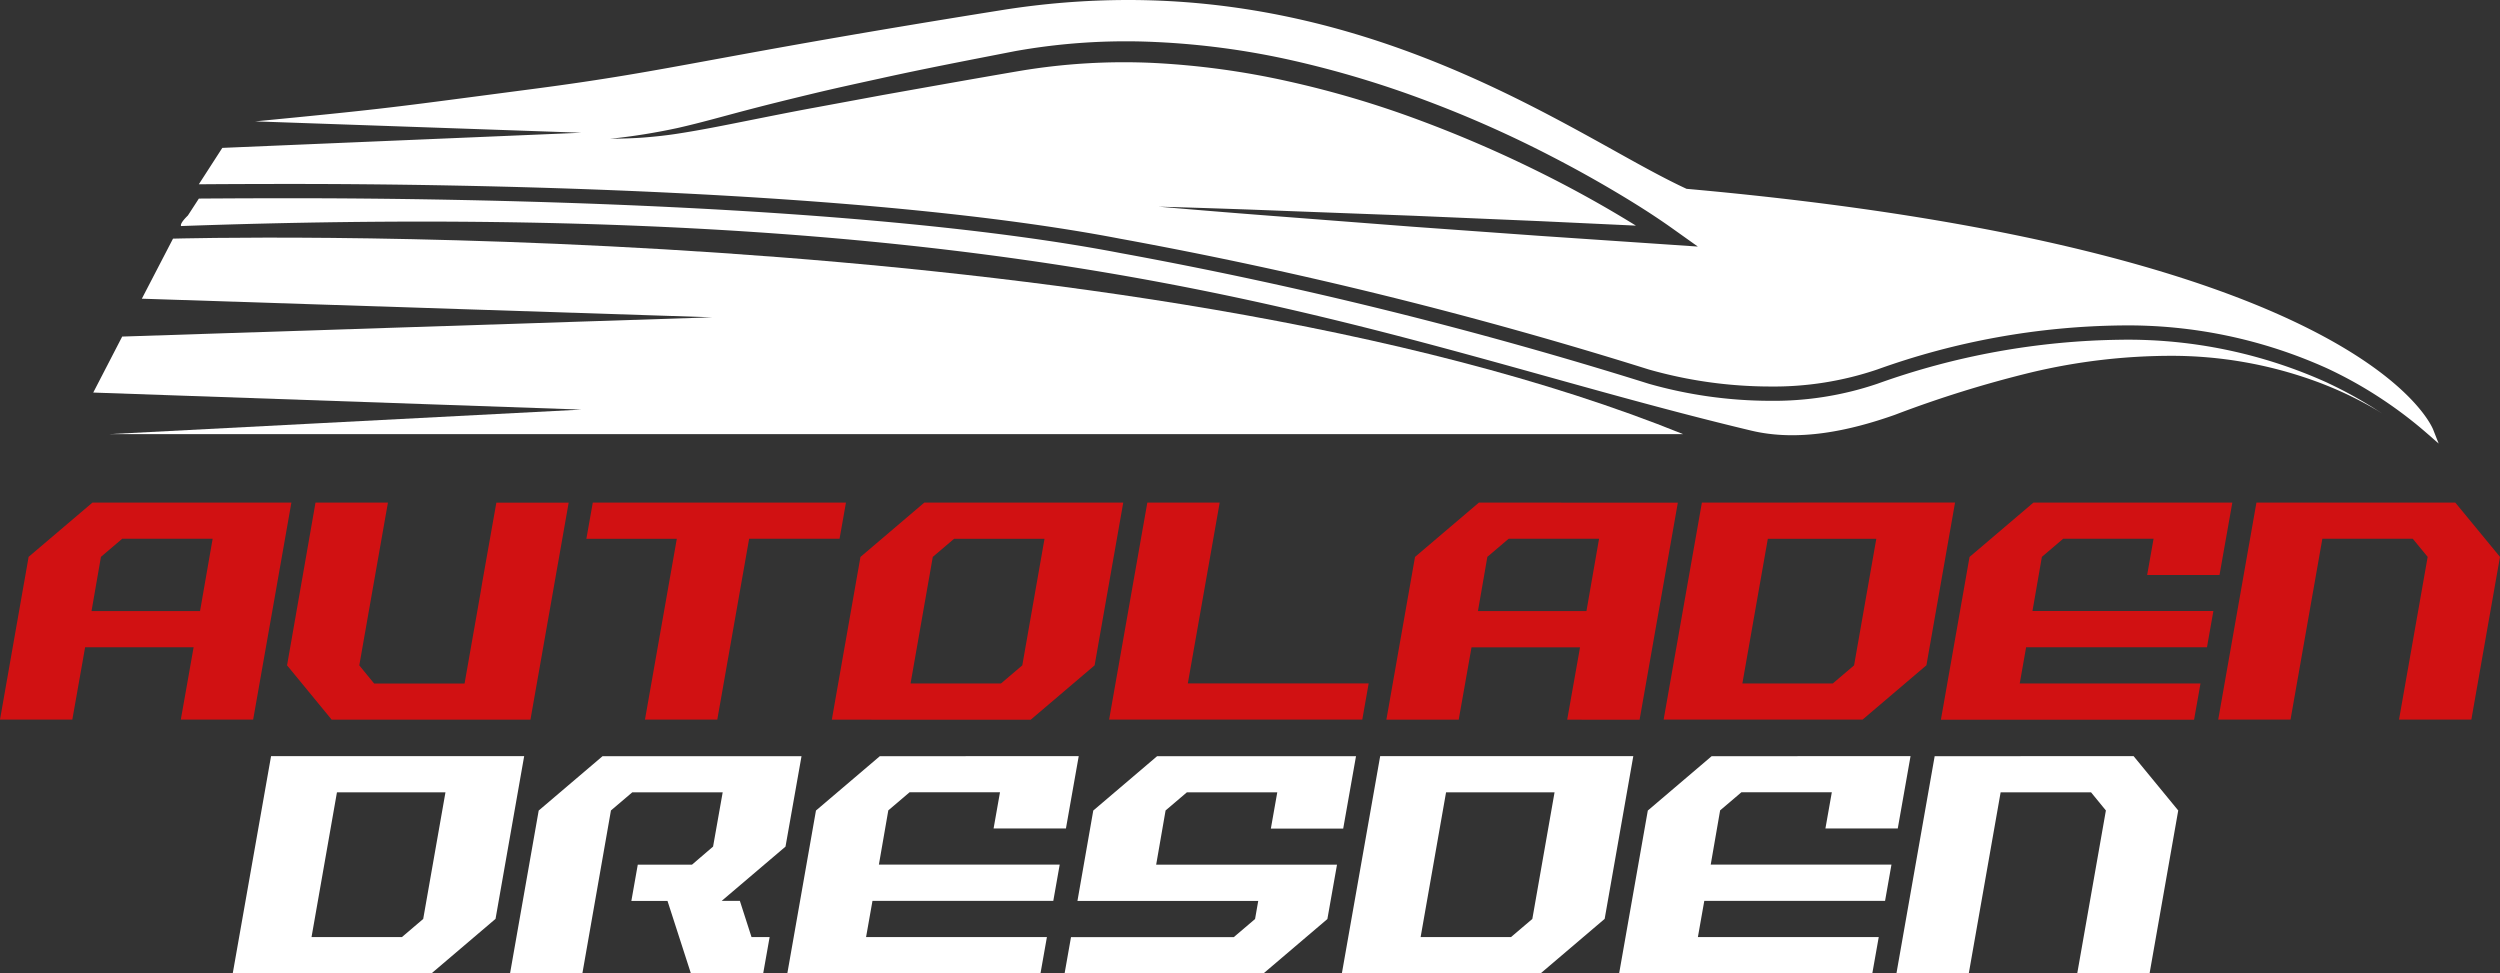
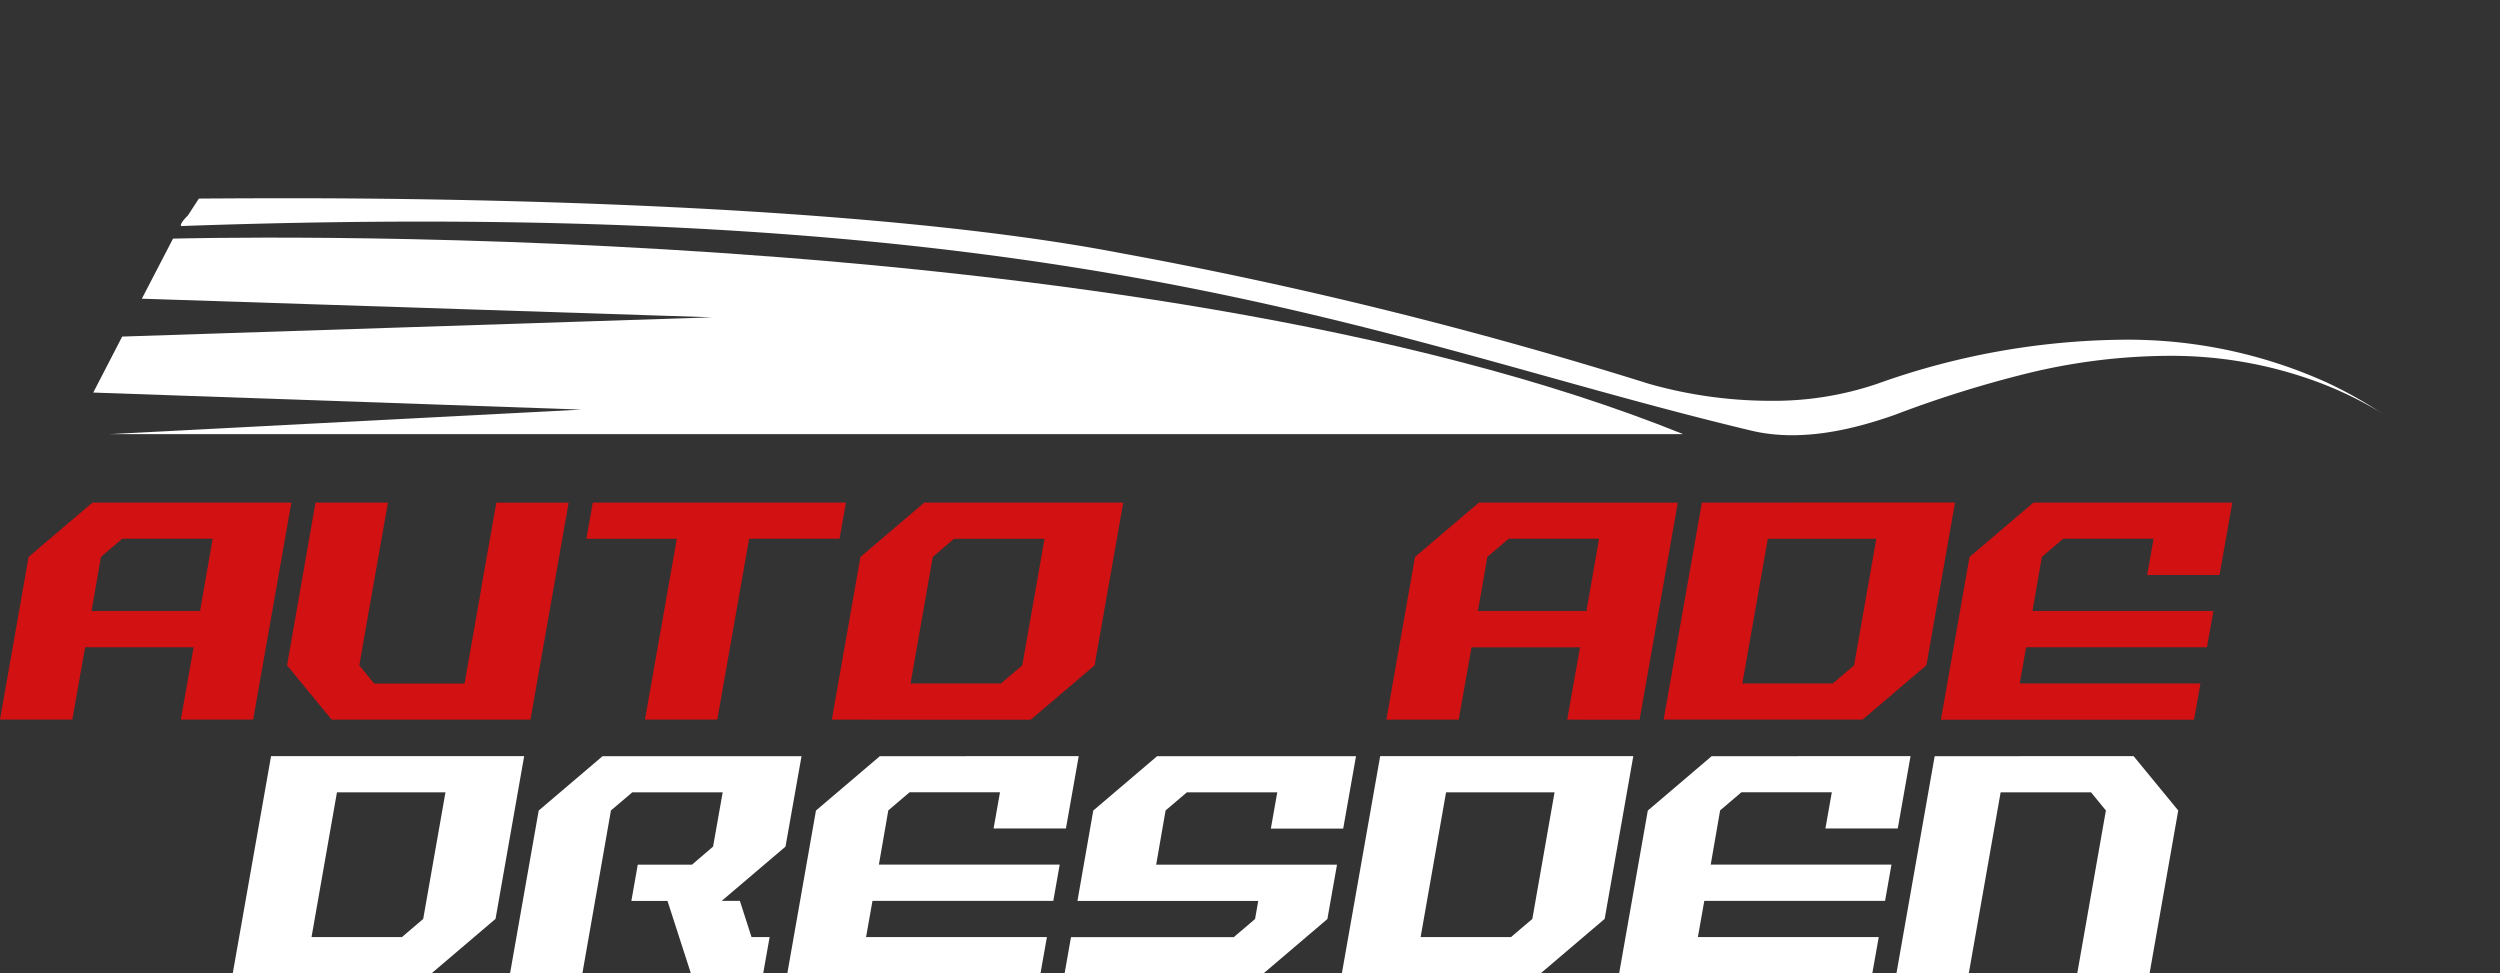
<svg xmlns="http://www.w3.org/2000/svg" width="151.806" height="59.096" viewBox="0 0 151.806 59.096">
  <rect x="0" y="0" width="151.806" height="59.096" fill="#333333" stroke="none" />
  <path d="M5.6,42.675l.409-2.354.121-.693,1.293-1.1h5.49l-.355,2.035-.324,1.862-.087.494H5.558Zm.014-6.341L1.738,39.628l-.093.53L1.173,42.84,0,49.511H4.391l.778-4.394h6.588l-.777,4.394h4.392l1.278-7.246.27-1.537.774-4.394Z" transform="translate(0 -5.815)" fill="#d11112" />
  <path d="M32.6,41.189,32.5,41.8l-.971,5.519H26.036l-.9-1.1.733-4.173.194-1.1.812-4.611H22.477L21.7,40.783l-.25,1.426-.7,4.007,2.71,3.3H35.529l1.388-7.88.049-.28.884-5.018H33.459Z" transform="translate(-3.319 -5.815)" fill="#d11112" />
  <path d="M58.153,36.334H42.779l-.389,2.2h5.491L45.948,49.511H50.34L52.273,38.53h5.491Z" transform="translate(-6.784 -5.815)" fill="#d11112" />
  <path d="M65.75,36.334l-3.877,3.3-1.739,9.883H72.212l3.879-3.3,1.739-9.883ZM71.7,46.217l-1.293,1.1H64.915l1.35-7.686,1.293-1.1h5.491Z" transform="translate(-9.624 -5.815)" fill="#d11112" />
-   <path d="M86.894,36.334H82.5L80.18,49.511H95.553l.388-2.2H84.96Z" transform="translate(-12.832 -5.815)" fill="#d11112" />
  <path d="M105.842,36.334l-3.879,3.3-1.739,9.883h4.392l.778-4.395h6.589l-.779,4.395H115.6l2.322-13.178Zm6.531,6.588h-6.589l.572-3.293,1.293-1.1h5.49Z" transform="translate(-16.04 -5.815)" fill="#d11112" />
  <path d="M122.591,36.334l-2.323,13.178h12.079l3.878-3.3,1.739-9.883Zm9.241,9.883-1.293,1.1h-5.49l1.545-8.784h6.588Z" transform="translate(-19.248 -5.815)" fill="#d11112" />
  <path d="M146.445,39.629l1.292-1.1h5.49l-.389,2.2h4.393l.778-4.394H145.93l-3.878,3.3-1.739,9.883h15.373l.39-2.2H145.1l.388-2.2h10.982l.389-2.2H145.873Z" transform="translate(-22.457 -5.815)" fill="#d11112" />
-   <path d="M162.681,36.334,160.36,49.511h4.391l1.933-10.981h5.49l.905,1.1-1.74,9.883h4.392l1.739-9.883-2.711-3.294Z" transform="translate(-25.665 -5.815)" fill="#d11112" />
  <path d="M23.153,56.863h6.589L28.391,64.55l-1.291,1.1H21.61Zm-4-2.2L16.827,67.845H28.906l3.877-3.3,1.739-9.883Z" transform="translate(-2.693 -8.749)" fill="#fff" />
  <path d="M42.49,54.667l-3.877,3.3-1.739,9.883h4.392L43,57.962l1.294-1.1h5.491l-.583,3.293-1.282,1.1H44.629l-.389,2.2h2.194l1.419,4.395h4.393l.39-2.2h-1.1l-.708-2.2h-1.1L53.6,60.157l.972-5.49Z" transform="translate(-5.902 -8.749)" fill="#fff" />
  <path d="M62.535,54.667l-3.878,3.3-1.738,9.883H72.292l.389-2.2H61.7l.389-2.2H73.069l.389-2.2H62.478l.572-3.293,1.292-1.1h5.49l-.389,2.2h4.393l.777-4.394Z" transform="translate(-9.11 -8.749)" fill="#fff" />
  <path d="M82.58,54.667l-3.876,3.3-.961,5.488H88.721l-.193,1.1-1.293,1.1H77.352l-.389,2.2H89.043l3.877-3.3.584-3.3H82.523l.572-3.293,1.292-1.1h5.49l-.389,2.2h4.393l.777-4.394Z" transform="translate(-12.318 -8.749)" fill="#fff" />
  <path d="M103.334,56.863h6.588l-1.349,7.686-1.293,1.1h-5.49Zm-4-2.2L97.009,67.845h12.079l3.877-3.3,1.739-9.883Z" transform="translate(-15.526 -8.749)" fill="#fff" />
  <path d="M122.669,54.667l-3.876,3.3-1.74,9.883h15.373l.39-2.2H121.834l.389-2.2H133.2l.388-2.2H122.613l.571-3.293,1.293-1.1h5.49l-.389,2.2h4.393l.776-4.394Z" transform="translate(-18.734 -8.749)" fill="#fff" />
  <path d="M139.42,54.667,137.1,67.845h4.393l1.932-10.982h5.492l.9,1.1-1.738,9.883h4.392l1.739-9.883-2.711-3.3Z" transform="translate(-21.942 -8.749)" fill="#fff" />
-   <path d="M150.055,26.1c-.176-.448-4.784-11.008-45.342-14.634-1.274-.588-2.742-1.4-4.438-2.347C93.74,5.489,83.864,0,70.791,0a48.766,48.766,0,0,0-7.683.618c-8.766,1.4-13.794,2.327-17.464,3-3.934.724-6.533,1.2-10.881,1.771l-3.347.44c-5.315.7-6.45.851-13.62,1.541l19.811.69L15.8,8.98l-1.41,2.185-.016.026s.577-.006,1.549-.011c1.011-.005,2.45-.01,4.119-.01,9.932,0,34.716.324,50.291,3.328a269.207,269.207,0,0,1,32.087,7.938,27.079,27.079,0,0,0,7.351,1.034h0a19.573,19.573,0,0,0,6.528-1.036,45.319,45.319,0,0,1,14.78-2.672,29.36,29.36,0,0,1,12.574,2.625,25.555,25.555,0,0,1,3.288,1.848,26,26,0,0,1,2.769,2.111l.672.588ZM103.541,14.846l-7.725-.523-7.723-.555-7.721-.595q-3.86-.291-7.719-.624,3.872.108,7.74.261l7.738.291,7.736.33,5.772.27c-.625-.386-1.259-.764-1.894-1.131q-1.8-1.036-3.661-1.969a75.64,75.64,0,0,0-7.616-3.312,60.026,60.026,0,0,0-7.944-2.351,48.6,48.6,0,0,0-8.181-1.116,38.2,38.2,0,0,0-8.21.5c-2.75.47-5.5.962-8.243,1.451l-4.115.762c-1.372.251-2.739.527-4.109.8s-2.739.551-4.128.767c-.693.111-1.393.188-2.091.244s-1.4.068-2.1.082a37.78,37.78,0,0,0,4.126-.662c1.355-.307,2.7-.691,4.052-1.047S50.238,6.028,51.6,5.7s2.727-.625,4.094-.924c2.732-.607,5.478-1.13,8.223-1.667A38.192,38.192,0,0,1,72.4,2.548,47.472,47.472,0,0,1,80.8,3.675a61.317,61.317,0,0,1,8.1,2.435A69.657,69.657,0,0,1,96.62,9.552q1.875.97,3.692,2.046c1.215.72,2.4,1.462,3.566,2.292l1.52,1.082Z" transform="translate(-2.301)" fill="#fff" />
  <path d="M14.375,13.318h0l.017-.025Z" transform="translate(-2.301 -2.127)" fill="#fff" />
  <path d="M143.447,25.549a29.357,29.357,0,0,0-12.574-2.625,45.319,45.319,0,0,0-14.78,2.672,19.568,19.568,0,0,1-6.527,1.036h0a27.079,27.079,0,0,1-7.351-1.034A269.523,269.523,0,0,0,70.127,17.66c-15.574-3-40.359-3.328-50.291-3.328-1.669,0-3.108.005-4.119.011-.971.005-1.548.01-1.549.01L13.5,15.382s-.5.466-.413.638c54.66-1.939,72.694,7.01,95.346,12.422,2.849.68,5.925.029,8.722-.959a69.275,69.275,0,0,1,8.271-2.574A36.793,36.793,0,0,1,134,23.9a25.556,25.556,0,0,1,8.485,1.466,22.578,22.578,0,0,1,3.924,1.829c.111.066.219.138.33.206a25.511,25.511,0,0,0-3.288-1.848" transform="translate(-2.093 -2.294)" fill="#fff" />
  <path d="M36.386,27.62,16.033,28.679l-8.347.433h95.6c-33.413-13.506-91.7-11.872-91.7-11.872L9.693,20.887l.48.015,34.155,1.115L9,23.17l-.5.016-1.758,3.4.48.017Z" transform="translate(-1.08 -2.749)" fill="#fff" />
</svg>